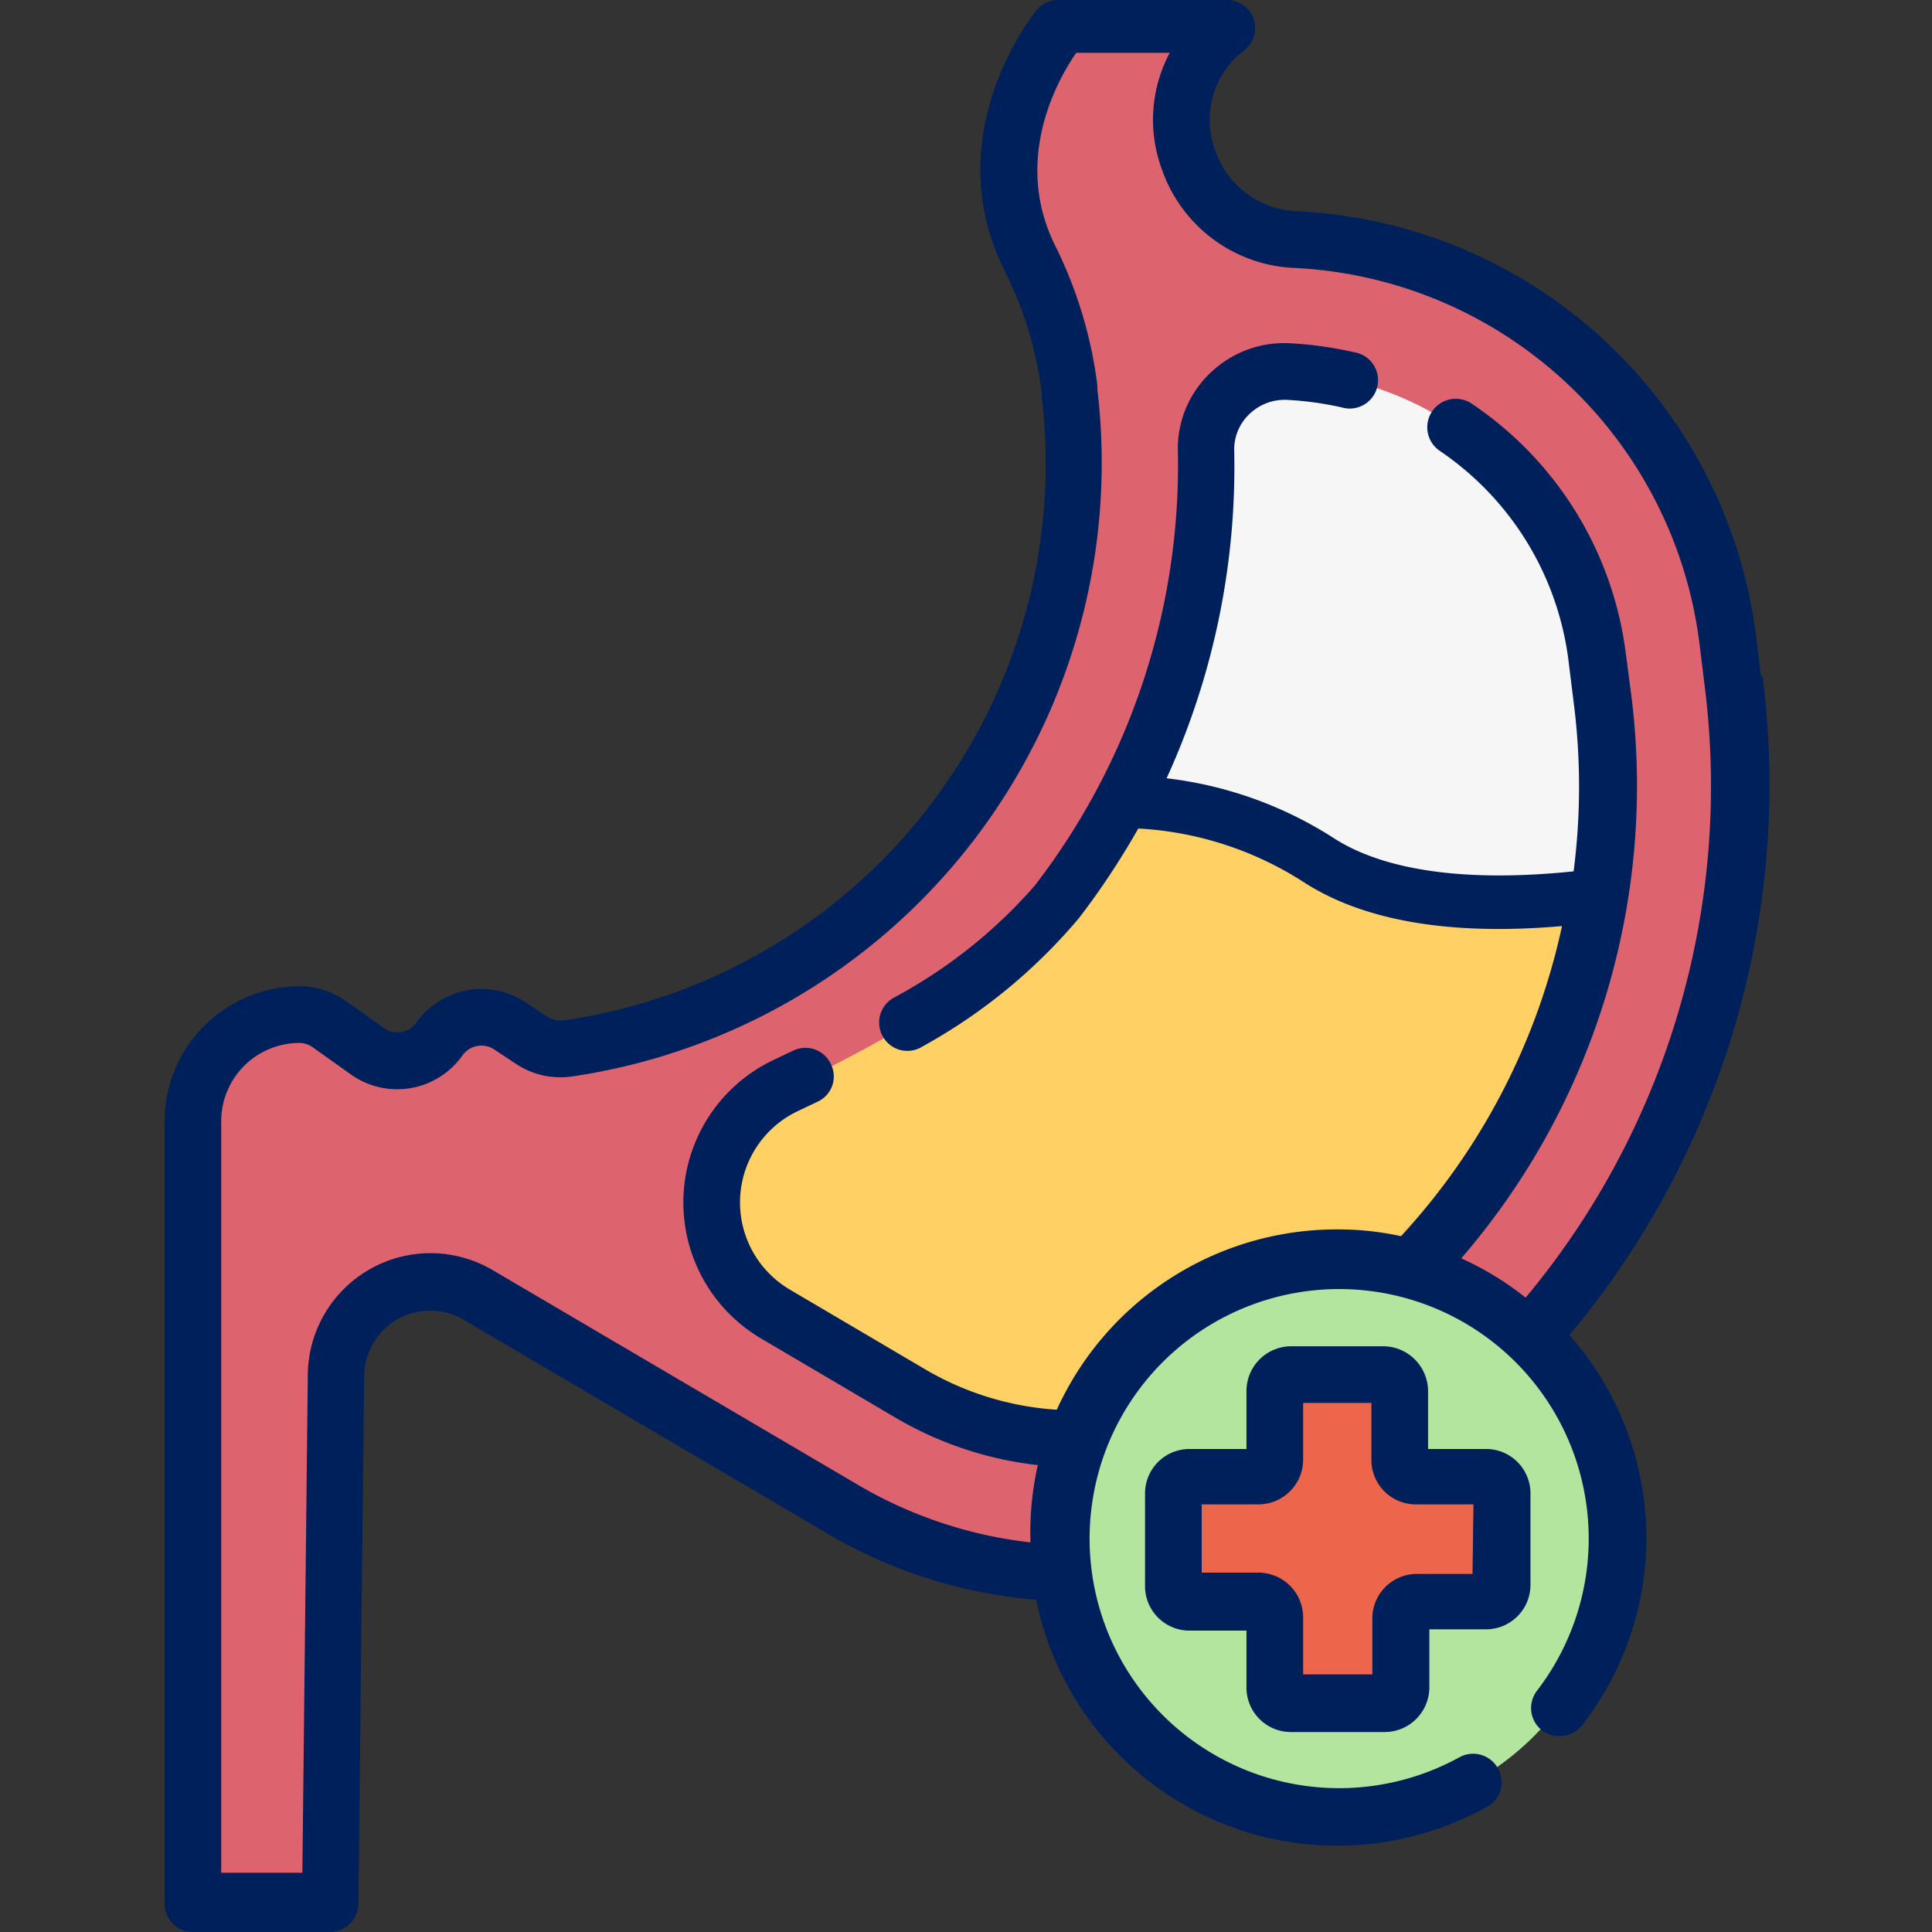
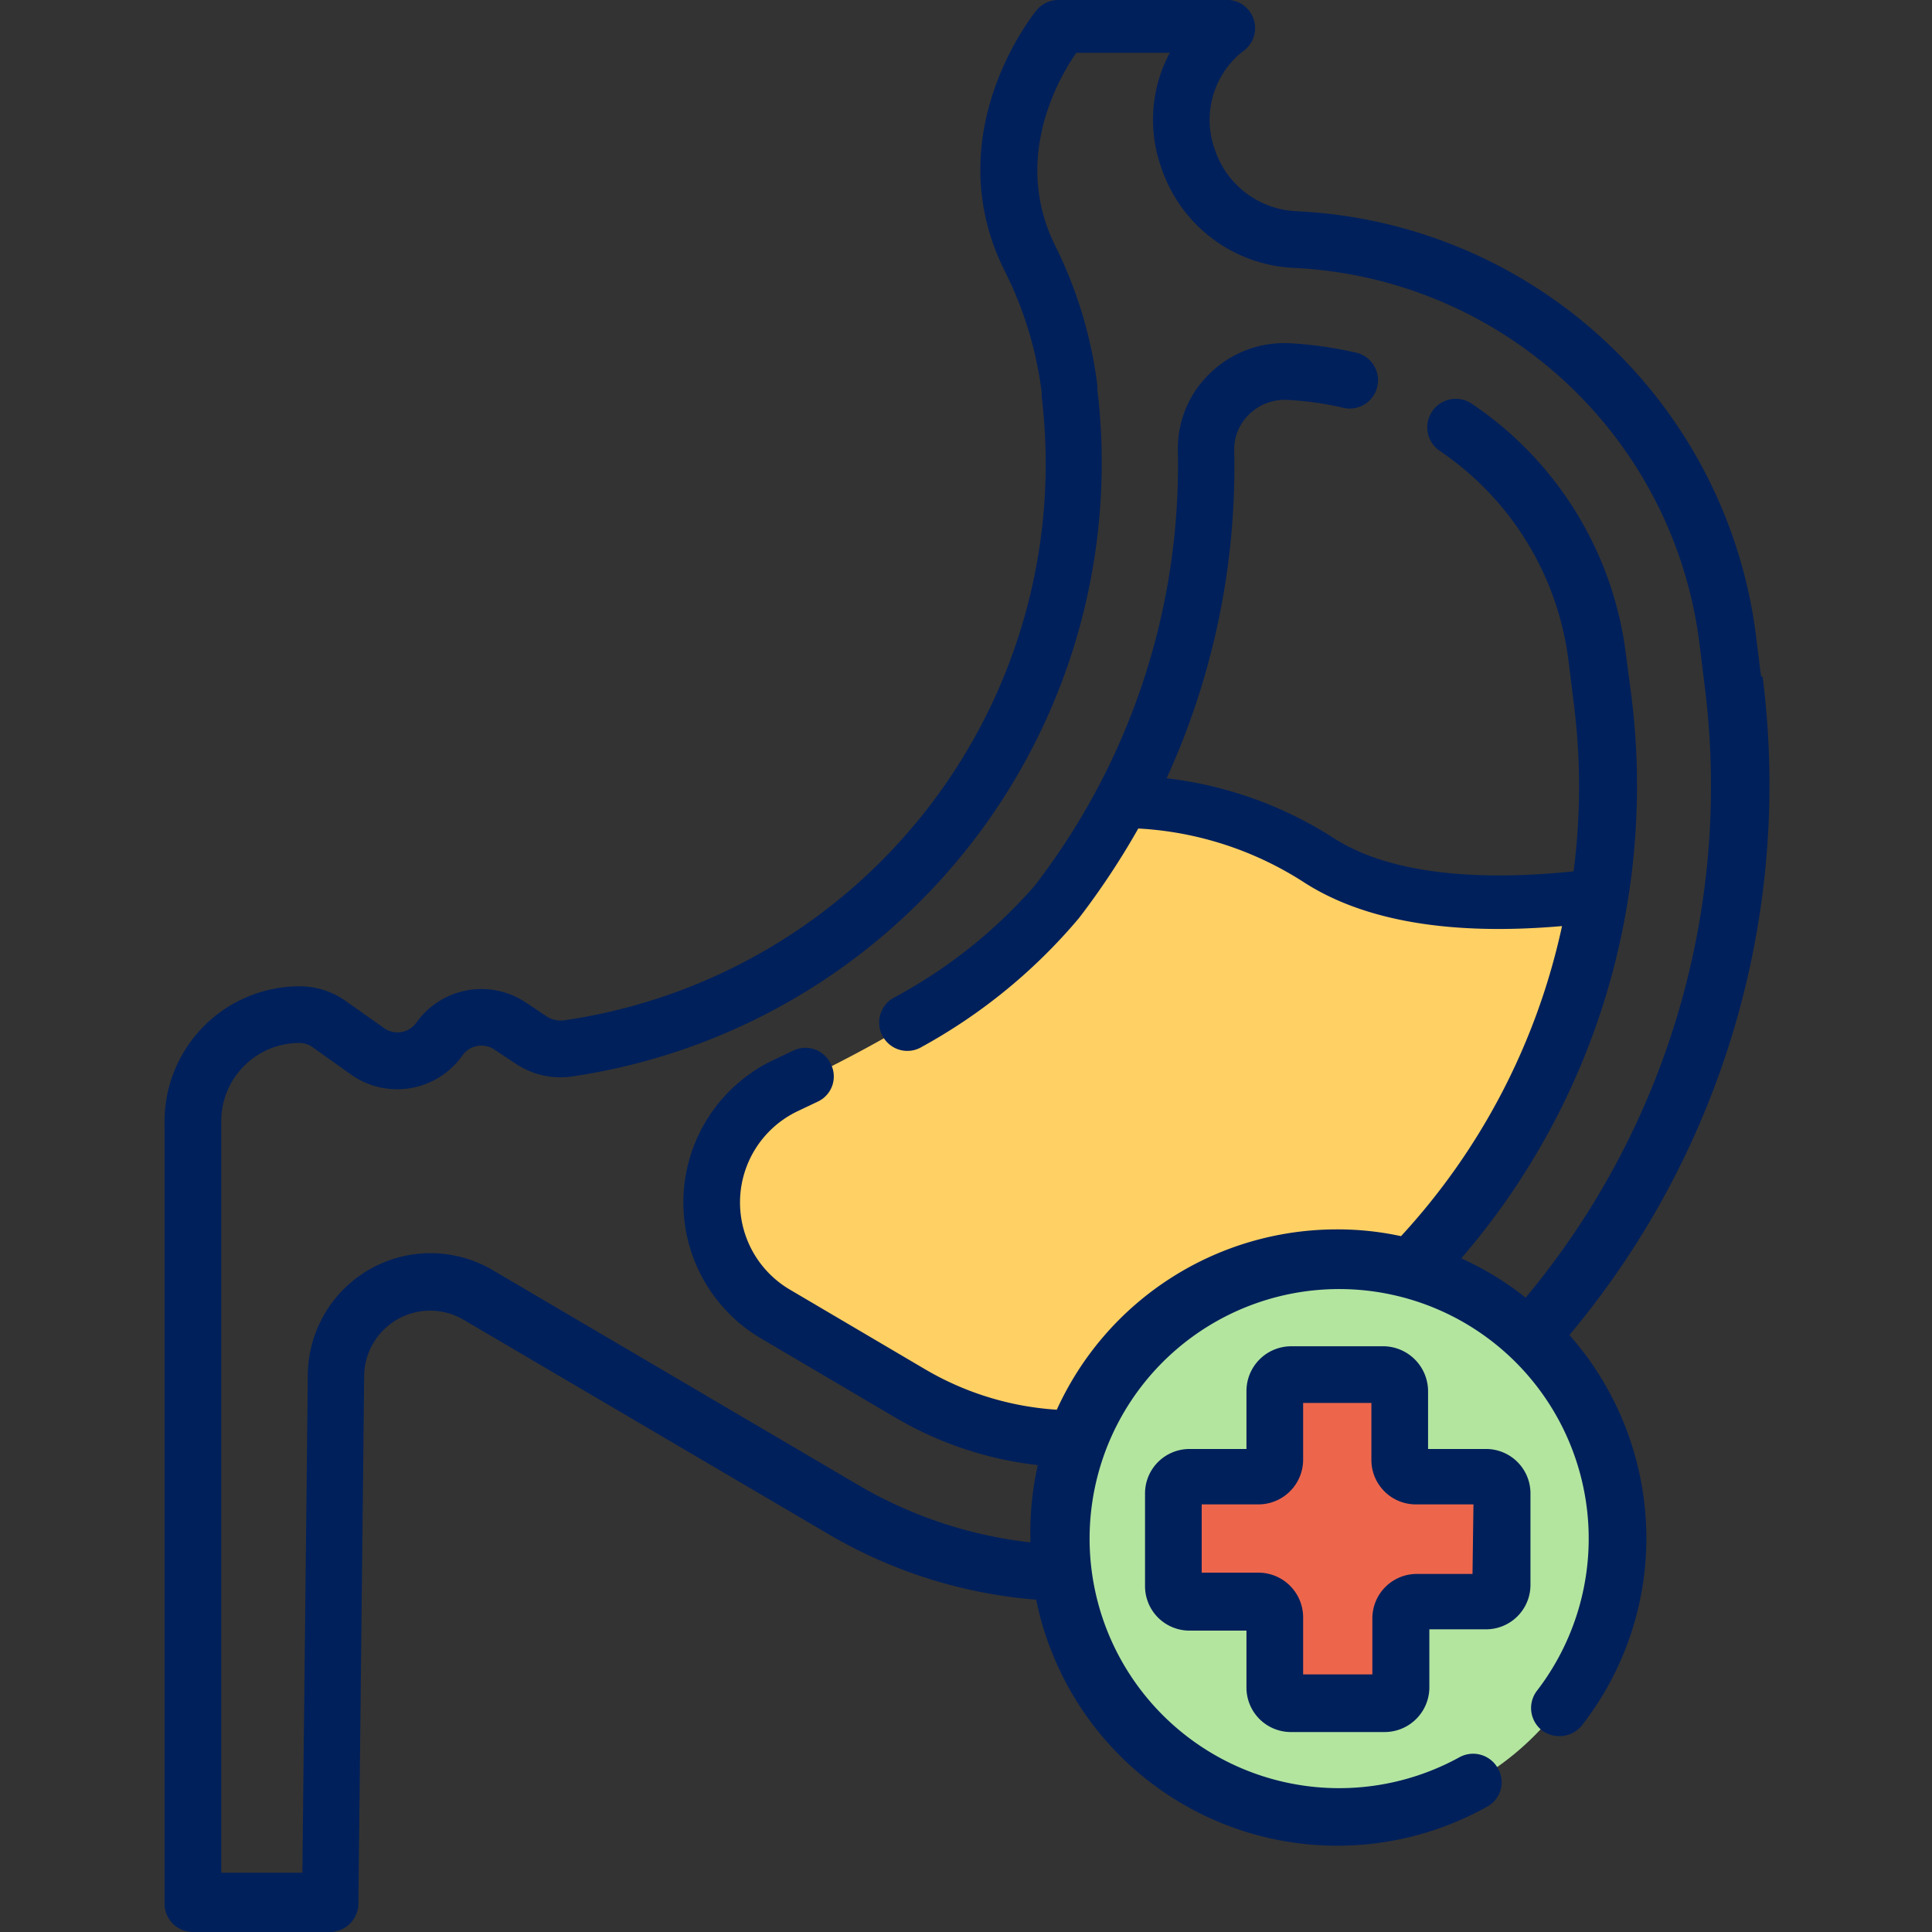
<svg xmlns="http://www.w3.org/2000/svg" id="Layer_1" data-name="Layer 1" viewBox="0 0 60 60">
  <rect x="0" y="0" width="60" height="60" fill="#333333" stroke="none" />
-   <path d="M6,59.12V34.83a3.32,3.32,0,0,1,3.31-3.32,1.61,1.61,0,0,1,.93.3l1.19.84a1.6,1.6,0,0,0,2.23-.38,1.61,1.61,0,0,1,2.19-.41l.69.45a1.61,1.61,0,0,0,1.11.25A18.37,18.37,0,0,0,33.21,12.21l0-.14A12.64,12.64,0,0,0,32,8c-1.84-3.75.92-7.12.92-7.12h5.24L38,1a3.68,3.68,0,0,0,2.28,6.43A14.22,14.22,0,0,1,53.65,19.85l.17,1.29a25.68,25.68,0,0,1-14,26.23,14.24,14.24,0,0,1-13.54-.47L14.86,40.21a2.93,2.93,0,0,0-4.42,2.45l-.18,16.46Zm0,0" style="fill:#dd636e" />
-   <path d="M39.81,29.69c1.93,1.24,4,.91,6.53.71.47,0,2.85-2.52,3.3-2.57a21.58,21.58,0,0,0,.1-6.17l-.16-1.29A10.11,10.11,0,0,0,40,11.54h0A2.41,2.41,0,0,0,37.45,14,22.19,22.19,0,0,1,34.84,24.9c.48,0,.47,3.62,1,3.7,1.36.2,2.3,0,3.93,1.09Zm0,0" style="fill:#f6f6f6" />
  <path d="M41,26.74a11.29,11.29,0,0,0-6.15-1.84,22.12,22.12,0,0,1-2,3.14c-1.67,2.18-5.12,4.2-8.39,5.74a4,4,0,0,0-.33,7.1l4.21,2.48a10.16,10.16,0,0,0,9.63.34,21.63,21.63,0,0,0,11.7-15.87c-2.89.37-6.37.38-8.65-1.09Zm0,0" style="fill:#ffd064" />
  <path d="M50.18,47.78a8.66,8.66,0,1,1-8.65-8.65,8.65,8.65,0,0,1,8.65,8.65Zm0,0" style="fill:#b3e59f" />
  <path d="M54.69,21l-.16-1.29A15.09,15.09,0,0,0,40.27,6.56a2.8,2.8,0,0,1-2.54-1.91,2.71,2.71,0,0,1,.8-3l.13-.1A.88.88,0,0,0,38.79.33.87.87,0,0,0,37.56.19l-.18.15a4.42,4.42,0,0,0-1.31,4.88,4.56,4.56,0,0,0,4.11,3.1A13.33,13.33,0,0,1,52.78,20l.16,1.3a24.8,24.8,0,0,1-5.56,19,9.34,9.34,0,0,0-2-1.22,22.46,22.46,0,0,0,5.28-17.5l-.17-1.29a11,11,0,0,0-4.78-7.75.88.88,0,0,0-1,1.46,9.25,9.25,0,0,1,4,6.51l.16,1.29a20.58,20.58,0,0,1,0,5.26c-3.26.34-5.81,0-7.4-1a12.23,12.23,0,0,0-5.24-1.89A23.28,23.28,0,0,0,38.33,14a1.51,1.51,0,0,1,.45-1.12A1.58,1.58,0,0,1,40,12.42h0a10.2,10.2,0,0,1,1.66.23.88.88,0,1,0,.4-1.71,12,12,0,0,0-2-.28h0a3.31,3.31,0,0,0-2.48.93,3.23,3.23,0,0,0-1,2.41,21.39,21.39,0,0,1-4.45,13.51A15.55,15.55,0,0,1,27.73,31a.88.88,0,0,0-.3,1.21.87.87,0,0,0,1.2.3,17.16,17.16,0,0,0,4.88-4,23.87,23.87,0,0,0,1.84-2.78,10.53,10.53,0,0,1,5.16,1.68c1.87,1.2,4.57,1.65,8,1.35a20.61,20.61,0,0,1-5,9.63,9.24,9.24,0,0,0-2-.21,9.55,9.55,0,0,0-8.69,5.6,9.22,9.22,0,0,1-4.08-1.25l-4.21-2.48a3.14,3.14,0,0,1,.26-5.55l.61-.29a.86.86,0,0,0,.4-1.17.87.87,0,0,0-1.17-.41l-.59.28a4.9,4.9,0,0,0-.4,8.66l4.21,2.48a11.17,11.17,0,0,0,4.38,1.45A9.48,9.48,0,0,0,32,47.78v.12a13.55,13.55,0,0,1-5.31-1.76L15.31,39.45a3.81,3.81,0,0,0-5.75,3.19h0L9.38,59.11a.87.87,0,0,0,.87.89h0a.89.89,0,0,0,.88-.87l.18-16.45A2.05,2.05,0,0,1,14.42,41l11.37,6.68a15.1,15.1,0,0,0,6.39,2,9.54,9.54,0,0,0,14,6.43.86.86,0,0,0,.34-1.19.88.88,0,0,0-1.19-.35,7.75,7.75,0,1,1,2.4-2.06.88.88,0,0,0,.16,1.23.9.9,0,0,0,1.24-.16,9.46,9.46,0,0,0,2-5.81,9.56,9.56,0,0,0-2.39-6.31,26.6,26.6,0,0,0,6-20.44Zm0,0" style="fill:#00205b" />
  <path d="M10.9,33.37a2.48,2.48,0,0,0,3.46-.59.72.72,0,0,1,1-.18l.68.45a2.5,2.5,0,0,0,1.73.38A19.26,19.26,0,0,0,34.08,12.1l0-.13a13.5,13.5,0,0,0-1.32-4.36c-1.56-3.17.72-6.05.81-6.17A.88.88,0,0,0,33.43.2a.88.88,0,0,0-1.24.12c-.13.16-3.09,3.86-1,8.07a11.58,11.58,0,0,1,1.16,3.79v.13A17.47,17.47,0,0,1,17.5,31.69a.8.8,0,0,1-.5-.11l-.69-.46a2.48,2.48,0,0,0-3.38.64.72.72,0,0,1-1,.17l-1.19-.84a2.47,2.47,0,0,0-1.44-.46,4.2,4.2,0,0,0-4.19,4.2V59.12a.88.88,0,1,0,1.76,0V34.83a2.43,2.43,0,0,1,2.43-2.44.71.71,0,0,1,.42.14Zm0,0" style="fill:#00205b" />
  <rect x="5" width="50" height="60" style="fill:none" />
  <rect x="5" width="50" height="60" style="fill:none" />
  <path d="M46.11,45.84H44a.5.5,0,0,1-.5-.5V43.2a.51.51,0,0,0-.51-.51H40.09a.5.5,0,0,0-.5.51v2.14a.5.5,0,0,1-.51.5H36.94a.5.5,0,0,0-.5.51v2.87a.5.5,0,0,0,.5.5h2.14a.51.51,0,0,1,.51.51v2.14a.5.5,0,0,0,.5.5H43a.51.51,0,0,0,.51-.5V50.23a.5.5,0,0,1,.5-.51h2.14a.5.5,0,0,0,.5-.5V46.35a.5.5,0,0,0-.5-.51Zm0,0" style="fill:#ed664c" />
  <rect x="5.98" y="58.16" width="4.36" height="1.84" style="fill:#00205b" />
  <rect x="32.9" width="5.21" height="1.64" style="fill:#00205b" />
  <path d="M46.11,45H44.35V43.2A1.4,1.4,0,0,0,43,41.81H40.09a1.39,1.39,0,0,0-1.38,1.39V45H36.94a1.38,1.38,0,0,0-1.38,1.39v2.87a1.38,1.38,0,0,0,1.38,1.38h1.77v1.77a1.38,1.38,0,0,0,1.38,1.38H43a1.39,1.39,0,0,0,1.39-1.38V50.6h1.76a1.38,1.38,0,0,0,1.38-1.38V46.35A1.38,1.38,0,0,0,46.11,45Zm-.38,3.88H44a1.38,1.38,0,0,0-1.38,1.39V52H40.47V50.23a1.39,1.39,0,0,0-1.39-1.39H37.32V46.72h1.76a1.39,1.39,0,0,0,1.39-1.38V43.57h2.12v1.77A1.38,1.38,0,0,0,44,46.72h1.76Zm0,0" style="fill:#00205b" />
</svg>